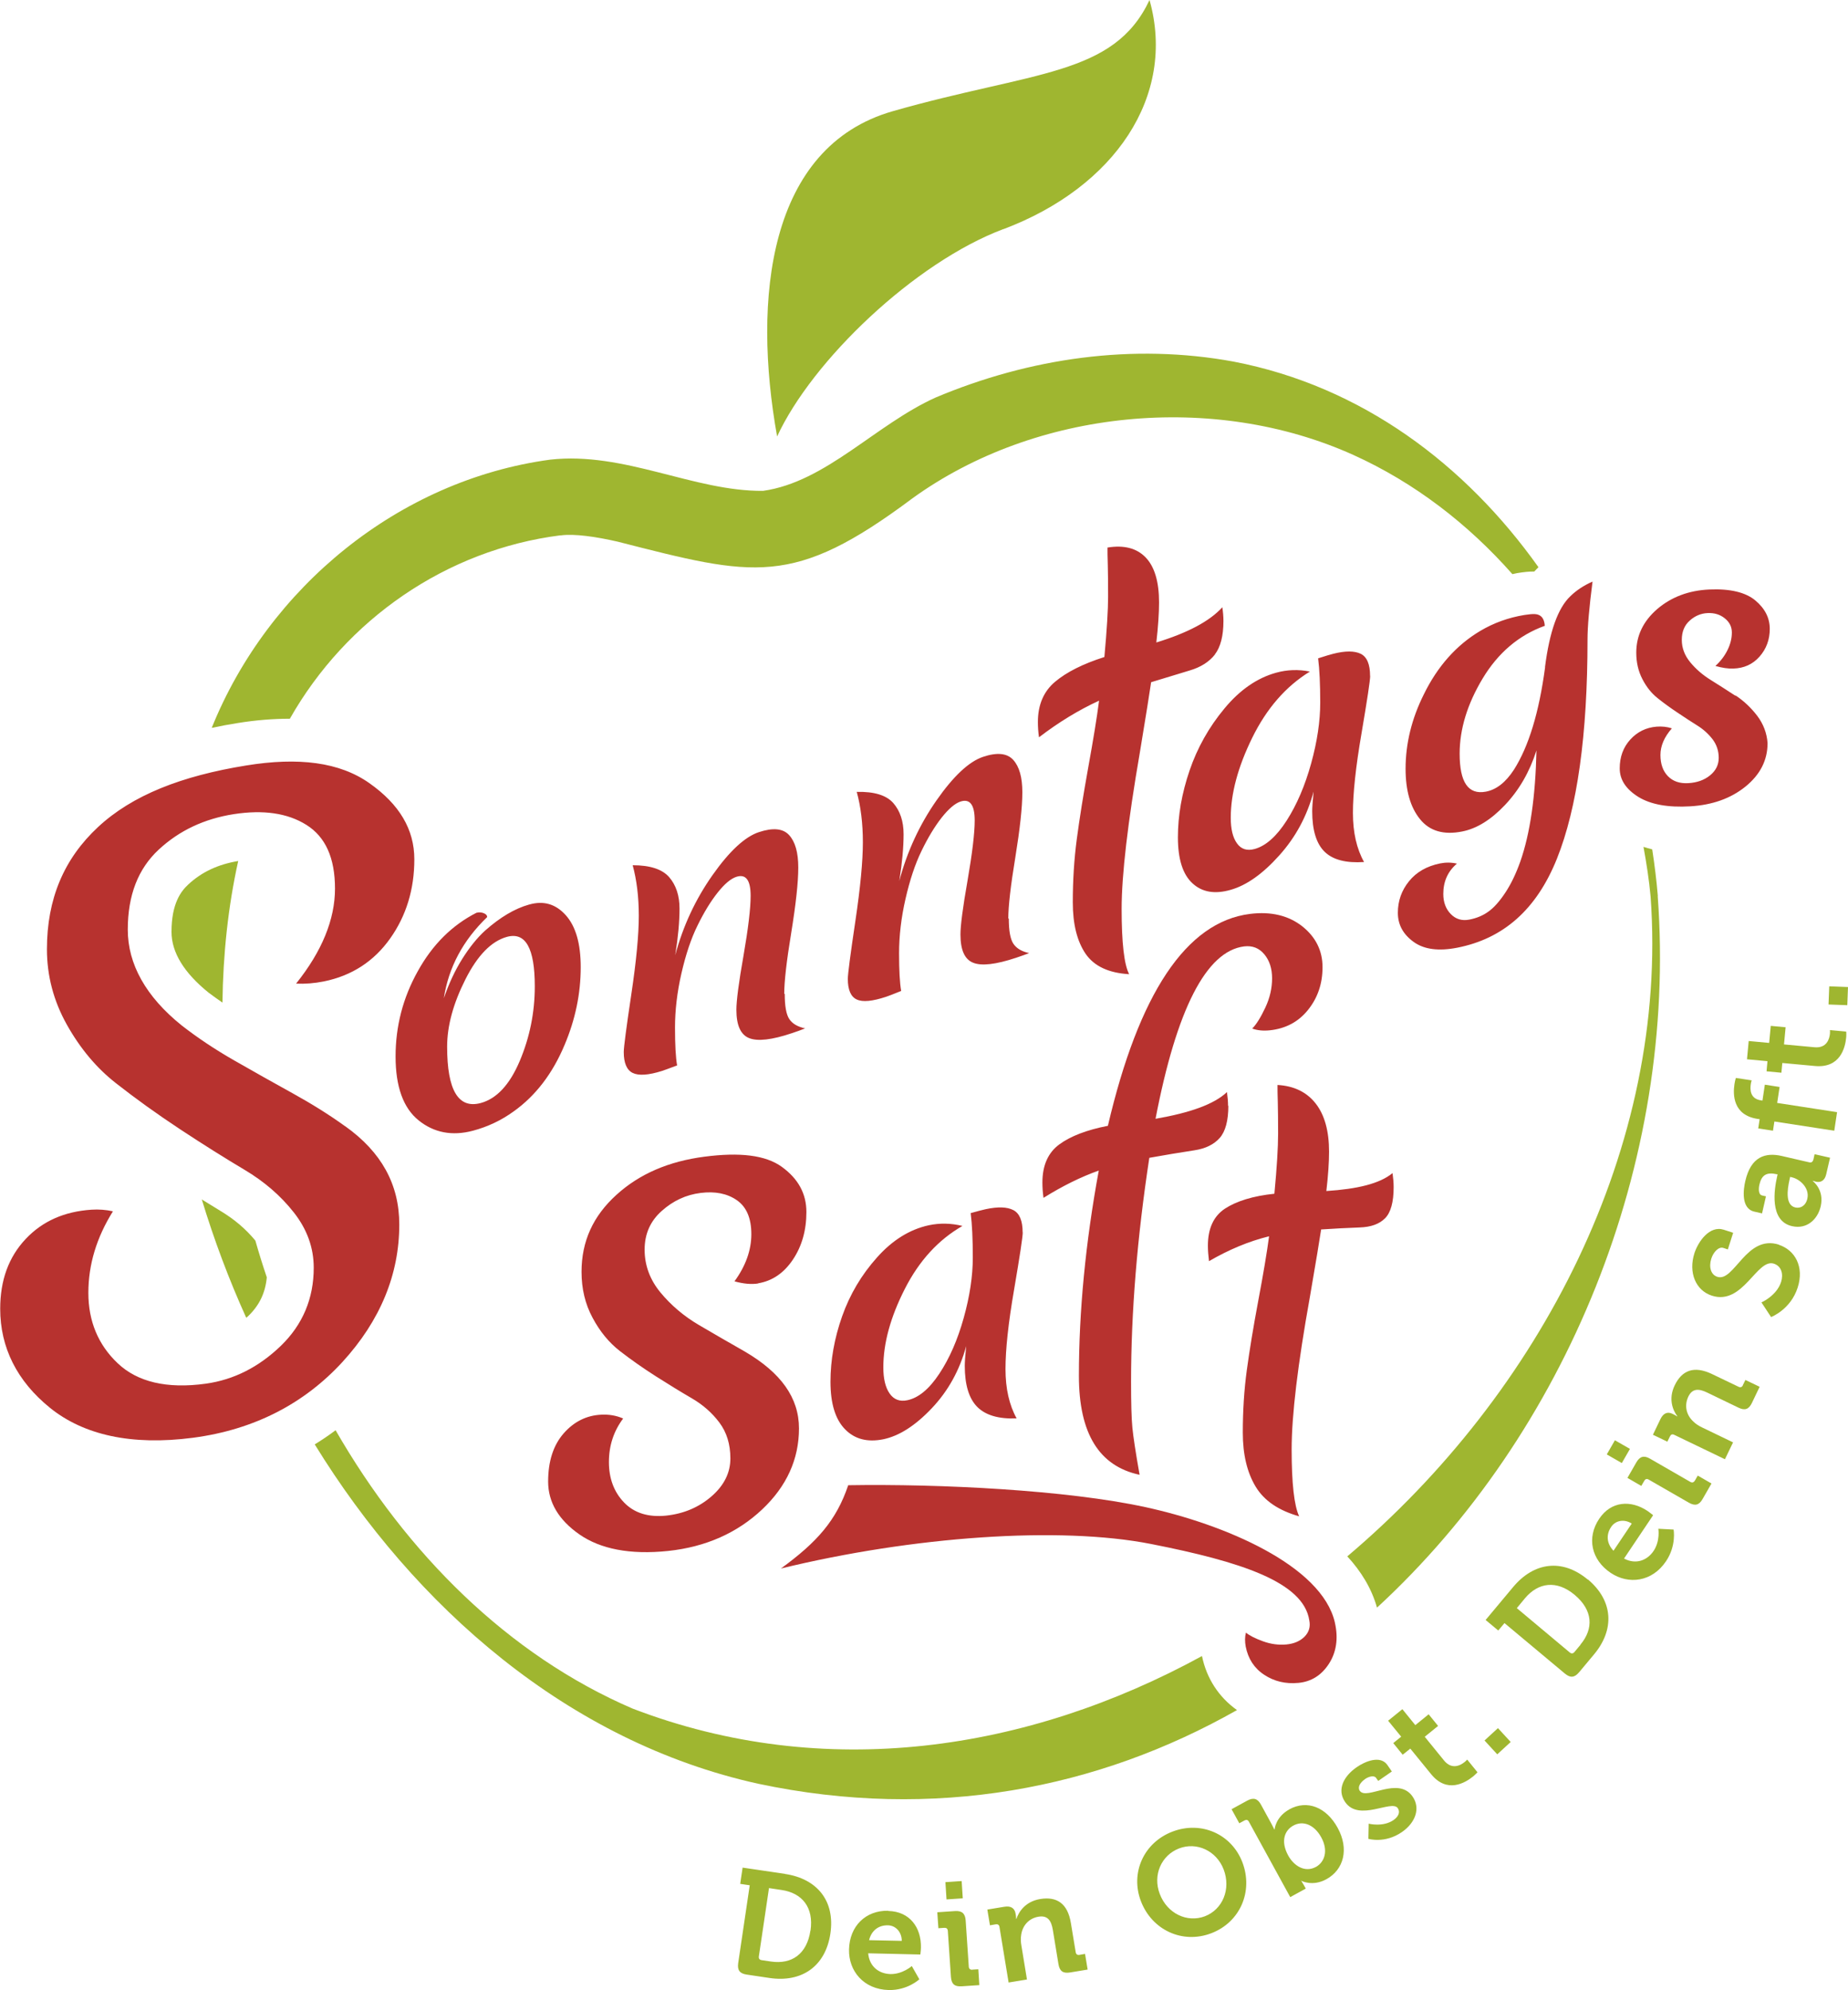
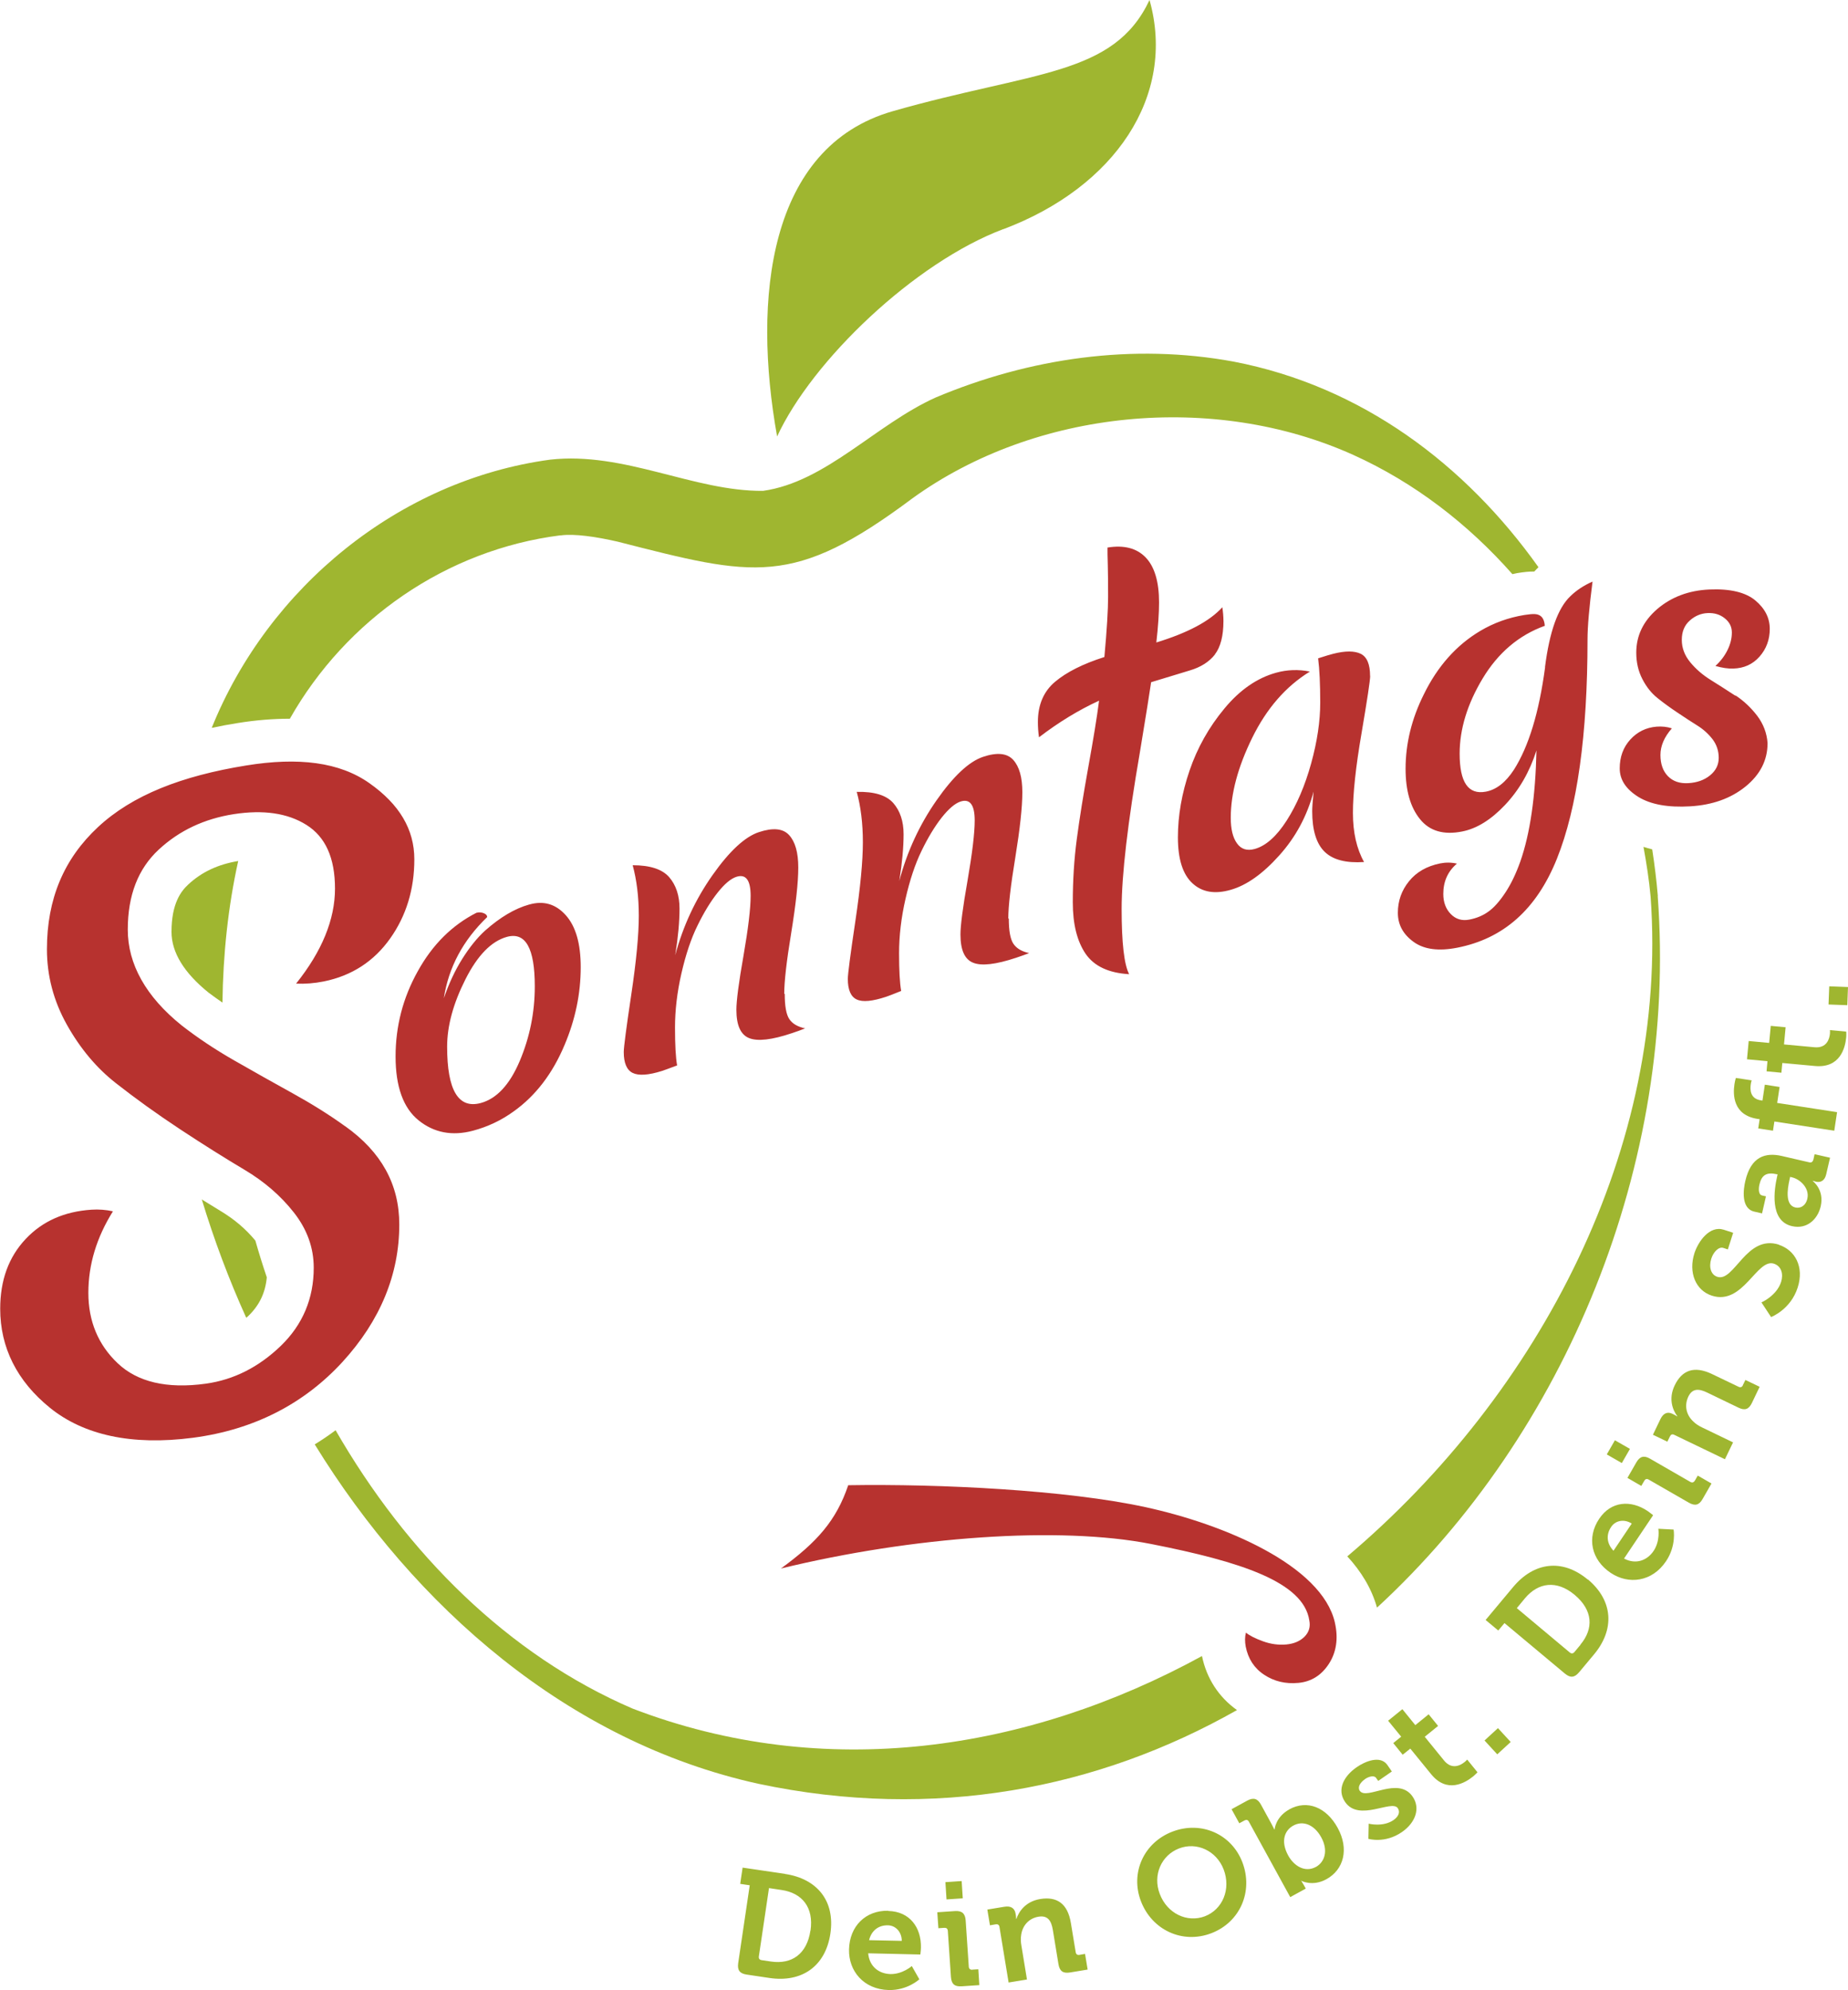
<svg xmlns="http://www.w3.org/2000/svg" id="a" viewBox="0 0 184.25 198.33">
  <defs>
    <style>.f{fill:#9fb630;}.g{fill:#b7322f;}</style>
  </defs>
  <path id="b" class="f" d="M55.9,53.36c1.36-.19,3.53,.13,5.67,.62,13.64,3.48,17.48,4.59,29.38-4.3,12.32-8.91,30.06-10.61,43.96-4.35,6.13,2.77,11.47,6.9,15.88,11.89,.15-.03,.3-.07,.46-.1,.67-.11,1.22-.17,1.72-.16,.13-.15,.28-.29,.42-.43-7.28-10.23-17.61-18.03-30.39-20.49-10.03-1.85-20.34-.37-29.72,3.58-5.99,2.7-10.94,8.42-17.2,9.3-6.92,.06-13.82-3.94-21.23-3.11-15.09,2.04-28.11,12.76-33.74,26.73,.84-.18,1.7-.34,2.59-.48,1.85-.3,3.58-.43,5.2-.43,5.6-9.88,15.59-16.84,26.99-18.28ZM21.96,120.67c-.6-.36-1.22-.75-1.84-1.13,1.22,4.02,2.7,7.97,4.43,11.79,.07-.06,.14-.11,.2-.17,1.13-1.09,1.71-2.34,1.85-3.86-.41-1.21-.79-2.43-1.14-3.66-.94-1.14-2.08-2.12-3.5-2.97Zm.22-20.75c.06-4.81,.56-9.55,1.57-14.11-2,.33-3.64,1.09-4.99,2.35-.71,.66-1.66,1.87-1.66,4.71,0,2.05,1.25,4.09,3.71,6.07,.43,.33,.91,.66,1.37,.98Zm97.65,65.13c-17.35,9.48-37.6,12.58-56.76,5.23-12.42-5.34-22.54-15.46-29.61-27.74-.67,.5-1.36,.97-2.08,1.41,9.95,16.17,25.24,29.64,44.21,33.82,17.6,3.73,33.94,.48,47.74-7.34-1.82-1.3-3.03-3.15-3.49-5.39Zm45.46-75.75c-.13-1.55-.32-3.1-.56-4.65-.3-.07-.58-.16-.87-.25,.3,1.65,.56,3.3,.71,4.97,1.8,24.87-10.97,49.45-30.24,65.74,1.37,1.49,2.42,3.18,2.96,5.11,18.85-17.36,29.96-44.23,27.99-70.9ZM100.04,22.84c11.11-4.18,17.26-13.28,14.57-22.84-3.56,7.59-11.55,7.07-25.59,11.08-12.43,3.55-14.01,18.68-11.54,32.42,3.5-7.57,13.69-17.33,22.56-20.67Z" />
-   <path id="c" class="g" d="M75.57,127.9c1.42-.23,2.58-1.02,3.48-2.36,.9-1.34,1.35-2.93,1.35-4.75,0-1.83-.82-3.32-2.45-4.5-1.63-1.18-4.21-1.47-7.73-1.01-3.52,.46-6.44,1.69-8.76,3.8-2.32,2.1-3.48,4.62-3.48,7.68,0,1.67,.36,3.2,1.1,4.57,.73,1.37,1.64,2.48,2.74,3.33,1.1,.85,2.29,1.69,3.58,2.51,1.29,.82,2.48,1.55,3.58,2.19,1.1,.64,2.01,1.44,2.74,2.41,.73,.97,1.1,2.16,1.1,3.58,0,1.42-.62,2.68-1.87,3.77-1.25,1.09-2.76,1.74-4.54,1.93-1.78,.18-3.18-.26-4.19-1.31-1.01-1.05-1.51-2.4-1.51-4.03s.47-3.07,1.42-4.34c-.69-.3-1.42-.42-2.19-.38-1.46,.07-2.71,.69-3.74,1.86-1.03,1.18-1.55,2.77-1.55,4.81,0,2.04,1.04,3.82,3.13,5.27,2.08,1.44,5.03,2.04,8.83,1.64,3.8-.4,6.93-1.83,9.38-4.14,2.45-2.31,3.67-5.02,3.67-8.07,0-3.06-1.8-5.56-5.41-7.67-1.55-.88-3.07-1.76-4.57-2.64-1.5-.88-2.78-1.97-3.83-3.24-1.05-1.27-1.58-2.7-1.58-4.27,0-1.57,.57-2.85,1.71-3.86,1.14-1.02,2.43-1.61,3.87-1.79,1.44-.18,2.64,.05,3.61,.72,.97,.67,1.45,1.8,1.45,3.39,0,1.59-.56,3.16-1.68,4.7,.9,.25,1.7,.32,2.38,.21Zm26.39-5.07c0-1.17-.31-1.91-.93-2.23-.62-.32-1.53-.35-2.75-.09-.28,.06-.78,.19-1.5,.39,.14,1.11,.21,2.59,.21,4.43s-.3,3.85-.91,6.03c-.61,2.18-1.42,4.03-2.43,5.55-1.01,1.53-2.08,2.41-3.19,2.64-.76,.16-1.35-.07-1.77-.68-.42-.61-.62-1.48-.62-2.6,0-2.4,.71-5,2.14-7.81,1.43-2.81,3.34-4.9,5.75-6.28-1.14-.28-2.26-.3-3.35-.07-1.9,.41-3.63,1.48-5.17,3.21-1.55,1.73-2.71,3.69-3.48,5.87-.77,2.18-1.16,4.36-1.16,6.52,0,2.16,.48,3.74,1.45,4.73,.96,.99,2.23,1.32,3.82,1,1.58-.33,3.19-1.36,4.83-3.09,1.64-1.73,2.78-3.8,3.43-6.19-.1,.97-.14,1.62-.14,1.96,0,1.9,.42,3.27,1.25,4.1,.83,.83,2.14,1.21,3.92,1.14-.74-1.34-1.11-2.98-1.11-4.92,0-1.94,.28-4.58,.86-7.93,.57-3.35,.86-5.24,.86-5.69Zm20.48-12.61c0-.43-.04-.89-.11-1.38-1.28,1.21-3.66,2.06-7.12,2.66,2.1-10.92,5.05-16.7,8.83-17.18,.82-.1,1.49,.16,2.01,.78,.52,.62,.78,1.42,.78,2.4,0,.98-.22,1.95-.67,2.91-.45,.96-.88,1.66-1.31,2.1,.54,.19,1.12,.24,1.77,.17,1.57-.17,2.84-.84,3.8-2.04,.96-1.2,1.44-2.61,1.44-4.25,0-1.64-.68-3.01-2.03-4.08-1.36-1.06-3.09-1.49-5.19-1.23-6.39,.79-11.11,7.99-14.18,21.12-2.11,.41-3.72,1.03-4.84,1.85-1.12,.82-1.69,2.09-1.69,3.8,0,.46,.03,.97,.11,1.53,1.89-1.18,3.73-2.09,5.51-2.72-1.32,7.18-1.98,14.01-1.98,20.46,0,5.75,2.02,9,6.05,9.86-.39-2.21-.63-3.78-.72-4.71-.09-.93-.13-2.45-.13-4.55,0-6.96,.61-14.4,1.82-22.33,1.5-.27,3-.52,4.5-.75,1.11-.17,1.94-.58,2.52-1.23,.57-.65,.86-1.72,.86-3.22Zm16.38,6.71c-1.28,1.04-3.48,1.57-6.58,1.77,.18-1.54,.27-2.85,.27-3.92,0-2.07-.45-3.68-1.34-4.81-.89-1.13-2.16-1.75-3.8-1.84,0,.39,0,.98,.03,1.76,.02,.78,.03,1.83,.03,3.13,0,1.3-.12,3.29-.37,5.95-2.14,.22-3.78,.74-4.92,1.48-1.14,.75-1.71,1.98-1.71,3.7,0,.46,.04,.98,.11,1.54,1.96-1.14,3.96-1.98,5.99-2.48-.21,1.59-.57,3.72-1.07,6.38-.5,2.66-.88,4.98-1.15,6.96-.27,1.98-.4,4.06-.4,6.23,0,2.18,.43,3.97,1.28,5.38,.86,1.42,2.3,2.38,4.34,2.96-.5-1.06-.75-3.29-.75-6.68,0-3.39,.61-8.46,1.82-15.19,.61-3.54,.98-5.78,1.12-6.72,1.28-.09,2.57-.15,3.85-.2,1.11-.04,1.94-.33,2.52-.91,.57-.57,.86-1.61,.86-3.11,0-.43-.04-.89-.11-1.39Z" />
  <path id="d" class="g" d="M34.42,112.25c-1.58-1.14-3.34-2.24-5.26-3.3-1.93-1.06-3.85-2.15-5.78-3.25-1.93-1.1-3.68-2.27-5.26-3.5-3.59-2.88-5.38-6.13-5.38-9.55,0-3.43,1.03-6.07,3.09-7.98,2.06-1.91,4.55-3.07,7.48-3.53,2.93-.45,5.34-.12,7.24,1.07,1.9,1.19,2.85,3.29,2.85,6.35,0,3.06-1.29,6.24-3.88,9.47,.9,.04,1.82-.03,2.77-.22,2.8-.57,5-2.01,6.61-4.28,1.61-2.27,2.41-4.91,2.41-7.89,0-2.98-1.49-5.48-4.47-7.58-2.98-2.11-7.08-2.62-12.3-1.77-6.44,1.04-11.35,2.96-14.76,6.13-3.4,3.16-5.1,7.16-5.1,12.18,0,2.64,.66,5.15,1.98,7.51,1.32,2.36,2.95,4.32,4.91,5.85,1.95,1.53,4.09,3.07,6.41,4.6,2.32,1.53,4.46,2.87,6.41,4.03,1.95,1.16,3.59,2.57,4.91,4.25,1.32,1.68,1.98,3.51,1.98,5.51,0,3.06-1.1,5.67-3.28,7.78-2.19,2.11-4.68,3.38-7.48,3.77-3.9,.54-6.83-.18-8.78-2.03-1.95-1.84-2.93-4.2-2.93-7.02,0-2.82,.82-5.52,2.45-8.13-.69-.15-1.4-.21-2.14-.16-2.69,.18-4.88,1.13-6.57,2.93-1.69,1.8-2.53,4.1-2.53,6.95,0,3.84,1.66,7.2,4.98,9.88,3.32,2.67,8.07,3.78,14.24,2.97,6.17-.81,11.14-3.45,14.91-7.56,3.77-4.12,5.66-8.73,5.66-13.69,0-4.01-1.79-7.23-5.38-9.79Zm18.33-22.1c-1.43,.4-2.89,1.27-4.39,2.6-.78,.71-1.54,1.65-2.27,2.81-.73,1.16-1.34,2.48-1.84,3.93,.48-3.1,1.92-5.78,4.32-8.09,0-.17-.11-.3-.34-.39-.23-.09-.47-.11-.73-.04-2.43,1.24-4.38,3.17-5.85,5.83-1.48,2.65-2.21,5.48-2.21,8.49s.77,5.14,2.3,6.37c1.53,1.23,3.34,1.58,5.41,1.03,1.47-.39,2.83-1.03,4.07-1.93,2.19-1.56,3.88-3.78,5.07-6.62,1.07-2.53,1.61-5.11,1.61-7.75,0-2.36-.5-4.08-1.5-5.19-1-1.11-2.21-1.46-3.64-1.05Zm-.93,15.59c-1,2.36-2.3,3.76-3.89,4.19-2.24,.6-3.35-1.29-3.35-5.62,0-2.07,.61-4.3,1.82-6.7,1.21-2.4,2.59-3.81,4.14-4.24,1.86-.51,2.78,1.12,2.78,4.93,0,2.59-.5,5.07-1.5,7.44Zm26.37-6.69c0-1.22,.23-3.26,.7-6.1,.46-2.84,.7-5.01,.7-6.49,0-1.49-.3-2.56-.91-3.23-.61-.67-1.61-.76-3.01-.3-1.4,.46-2.95,1.9-4.64,4.3-1.69,2.4-2.93,5.06-3.71,7.97,.29-1.8,.43-3.35,.43-4.65,0-1.3-.35-2.34-1.03-3.13-.69-.79-1.9-1.19-3.64-1.19,.4,1.47,.61,3.15,.61,5.04,0,1.89-.25,4.51-.75,7.85-.5,3.34-.75,5.25-.75,5.73,0,1.09,.3,1.79,.89,2.08,.59,.29,1.57,.23,2.93-.2,.24-.08,.74-.26,1.5-.55-.14-.79-.21-2.04-.21-3.77,0-1.72,.21-3.52,.64-5.4,.43-1.87,.96-3.47,1.61-4.78,.64-1.31,1.31-2.4,2-3.27,.69-.87,1.31-1.39,1.86-1.57,.95-.31,1.43,.31,1.43,1.89,0,1.26-.24,3.25-.71,5.96-.48,2.71-.71,4.51-.71,5.39,0,1.55,.42,2.49,1.27,2.83,.84,.34,2.27,.18,4.26-.49,.57-.19,1.01-.35,1.32-.48-.74-.16-1.26-.46-1.57-.92-.31-.46-.46-1.3-.46-2.52Zm22.34-7.5c0-1.22,.23-3.26,.7-6.1,.46-2.84,.7-5,.7-6.49,0-1.49-.3-2.56-.91-3.23-.61-.67-1.61-.77-3.01-.3-1.4,.47-2.95,1.92-4.64,4.34-1.69,2.42-2.93,5.1-3.71,8.03,.29-1.81,.43-3.36,.43-4.66,0-1.3-.35-2.33-1.03-3.11-.69-.78-1.9-1.15-3.64-1.11,.4,1.46,.61,3.13,.61,5.02,0,1.89-.25,4.52-.75,7.87-.5,3.36-.75,5.27-.75,5.75,0,1.09,.3,1.78,.89,2.05,.59,.28,1.57,.18,2.93-.27,.24-.08,.74-.27,1.5-.58-.14-.78-.21-2.04-.21-3.76,0-1.72,.21-3.53,.64-5.41,.43-1.88,.96-3.48,1.61-4.81,.64-1.32,1.31-2.42,2-3.3,.69-.87,1.31-1.4,1.86-1.59,.95-.32,1.43,.31,1.43,1.88,0,1.26-.24,3.25-.71,5.97-.48,2.72-.71,4.52-.71,5.39,0,1.55,.42,2.49,1.27,2.82,.84,.34,2.27,.17,4.26-.49,.57-.19,1.01-.35,1.32-.47-.74-.16-1.26-.47-1.57-.93-.31-.46-.46-1.3-.46-2.52Zm20.59-26.32c.57-.74,.86-1.85,.86-3.35,0-.43-.04-.88-.11-1.36-1.28,1.41-3.48,2.56-6.58,3.51,.18-1.59,.27-2.92,.27-3.99,0-2.07-.45-3.57-1.34-4.49-.89-.92-2.16-1.25-3.8-.98,0,.39,0,.98,.03,1.76,.02,.78,.03,1.82,.03,3.12,0,1.3-.12,3.31-.37,6.03-2.14,.68-3.78,1.51-4.92,2.47-1.14,.96-1.71,2.3-1.71,4.01,0,.46,.03,.97,.11,1.52,1.96-1.5,3.96-2.72,5.99-3.65-.21,1.64-.57,3.84-1.07,6.6-.5,2.77-.88,5.16-1.15,7.19-.27,2.03-.4,4.14-.4,6.31,0,2.18,.43,3.88,1.28,5.13,.86,1.24,2.3,1.91,4.34,2.03-.5-.95-.75-3.12-.75-6.51,0-3.39,.61-8.59,1.82-15.61,.61-3.68,.98-6.01,1.12-6.98,1.28-.39,2.57-.78,3.85-1.17,1.11-.33,1.94-.86,2.52-1.6Zm15.48,2.14c0-1.17-.31-1.9-.93-2.21-.62-.3-1.53-.31-2.75,0-.29,.07-.78,.22-1.5,.45,.14,1.11,.21,2.58,.21,4.42,0,1.84-.3,3.87-.91,6.07-.61,2.2-1.42,4.09-2.43,5.67-1.01,1.58-2.08,2.53-3.19,2.84-.76,.21-1.35,.03-1.77-.56-.42-.58-.62-1.43-.62-2.55,0-2.4,.71-5.06,2.14-7.97,1.43-2.91,3.34-5.12,5.75-6.6-1.14-.23-2.26-.19-3.35,.11-1.9,.52-3.63,1.71-5.17,3.57-1.55,1.86-2.71,3.93-3.48,6.19-.77,2.26-1.16,4.48-1.16,6.65,0,2.16,.48,3.69,1.45,4.58,.96,.89,2.23,1.11,3.82,.65,1.58-.45,3.19-1.59,4.83-3.42,1.64-1.82,2.78-3.94,3.43-6.37-.1,.98-.14,1.63-.14,1.96,0,1.9,.42,3.25,1.25,4.05,.83,.8,2.14,1.13,3.92,1.01-.74-1.32-1.11-2.95-1.11-4.89,0-1.94,.28-4.59,.86-7.95,.57-3.36,.86-5.26,.86-5.72Zm17.45-.87c-.6,4.49-1.63,7.88-3.1,10.2-.83,1.28-1.77,2.01-2.82,2.2-1.74,.32-2.6-.93-2.6-3.79,0-2.45,.77-4.96,2.3-7.5,1.53-2.54,3.6-4.31,6.19-5.24-.05-.75-.38-1.14-1-1.17-.24-.01-.58,.02-1.03,.09-1.59,.26-3.06,.79-4.39,1.58-2.4,1.42-4.28,3.55-5.64,6.33-1.21,2.42-1.82,4.9-1.82,7.42,0,2.16,.48,3.84,1.44,5.02,.96,1.19,2.36,1.59,4.19,1.23,1.45-.28,2.88-1.16,4.28-2.64,1.4-1.48,2.45-3.28,3.14-5.44-.1,4.58-.63,8.27-1.61,11.07-.43,1.21-.93,2.25-1.5,3.11-.57,.86-1.13,1.49-1.68,1.88-.55,.4-1.18,.66-1.91,.8-.73,.14-1.34-.04-1.84-.55-.5-.51-.75-1.18-.75-2.01,0-1.24,.45-2.25,1.36-3.02-.57-.13-1.13-.13-1.68-.02-1.33,.27-2.37,.87-3.1,1.78-.74,.91-1.11,1.96-1.11,3.14,0,1.18,.52,2.14,1.57,2.9,1.05,.76,2.5,.94,4.35,.58,4.59-.9,7.9-3.79,9.94-8.87,2.03-5.07,3.05-12.34,3.05-21.85,0-1.28,.17-3.21,.5-5.77-.88,.39-1.62,.88-2.21,1.46-1.24,1.17-2.08,3.53-2.53,7.07Zm18.96,2.83c-.82-.54-1.64-1.06-2.44-1.56-.81-.5-1.49-1.09-2.05-1.77-.56-.68-.84-1.42-.84-2.23,0-.81,.26-1.45,.79-1.92,.52-.47,1.12-.72,1.78-.75,.67-.03,1.24,.14,1.71,.52,.48,.38,.71,.85,.71,1.42,0,.57-.14,1.15-.43,1.74-.29,.59-.69,1.12-1.21,1.59,.67,.19,1.26,.28,1.78,.26,1.07-.03,1.94-.42,2.62-1.19,.68-.77,1.02-1.69,1.02-2.77,0-1.08-.48-2.03-1.44-2.83-.96-.8-2.49-1.18-4.57-1.09-2.08,.09-3.82,.76-5.21,1.95-1.39,1.2-2.09,2.65-2.09,4.34,0,.98,.2,1.85,.61,2.64,.4,.78,.91,1.42,1.52,1.9,.61,.49,1.27,.97,1.98,1.44,.71,.48,1.37,.91,1.98,1.29,.61,.38,1.11,.84,1.52,1.37,.4,.53,.61,1.15,.61,1.85,0,.7-.29,1.28-.87,1.75-.58,.47-1.3,.72-2.16,.77-.86,.05-1.53-.18-2.03-.69-.5-.51-.75-1.22-.75-2.12,0-.9,.38-1.79,1.14-2.65-.48-.16-.99-.21-1.53-.17-1.05,.09-1.92,.52-2.62,1.29-.7,.77-1.05,1.73-1.05,2.87,0,1.14,.63,2.08,1.87,2.85,1.25,.76,2.97,1.06,5.16,.93,2.19-.13,4.02-.77,5.5-1.96,1.47-1.19,2.21-2.63,2.21-4.34-.07-1-.42-1.91-1.03-2.72-.62-.81-1.34-1.49-2.16-2.03Z" />
-   <path class="g" d="M133.09,161.7c-1.31-5.68-11-9.79-18.91-11.5-7.82-1.7-20.44-2.33-29.61-2.18-1.19,3.52-3.11,5.68-6.71,8.3,13.1-3.19,27.77-4.25,36.92-2.44,8.88,1.75,15.18,3.77,15.76,7.61,.13,.63-.03,1.17-.47,1.62-.45,.45-1.06,.71-1.82,.78-.76,.07-1.53-.03-2.31-.31-.78-.28-1.35-.57-1.72-.87-.11,.43-.11,.89-.02,1.39,.24,1.21,.84,2.15,1.84,2.81,1,.66,2.13,.93,3.41,.81,1.28-.12,2.29-.75,3.03-1.88,.74-1.13,.98-2.52,.61-4.13Z" />
+   <path class="g" d="M133.09,161.7c-1.31-5.68-11-9.79-18.91-11.5-7.82-1.7-20.44-2.33-29.61-2.18-1.19,3.52-3.11,5.68-6.71,8.3,13.1-3.19,27.77-4.25,36.92-2.44,8.88,1.75,15.18,3.77,15.76,7.61,.13,.63-.03,1.17-.47,1.62-.45,.45-1.06,.71-1.82,.78-.76,.07-1.53-.03-2.31-.31-.78-.28-1.35-.57-1.72-.87-.11,.43-.11,.89-.02,1.39,.24,1.21,.84,2.15,1.84,2.81,1,.66,2.13,.93,3.41,.81,1.28-.12,2.29-.75,3.03-1.88,.74-1.13,.98-2.52,.61-4.13" />
  <path id="e" class="f" d="M78.26,186.75l-4.22-.62-.24,1.62,.95,.14-1.15,7.76c-.1,.7,.15,1.04,.85,1.14l2.28,.34c3.2,.47,5.57-1.15,6.06-4.42s-1.33-5.48-4.53-5.95Zm2.54,5.66c-.35,2.34-1.86,3.38-3.93,3.08l-.94-.14c-.2-.03-.3-.16-.27-.37l1.01-6.81,1.26,.19c2.05,.3,3.22,1.74,2.88,4.05Zm7.76-1.98c-2.26-.05-3.86,1.54-3.91,3.86-.05,2.14,1.46,3.98,3.96,4.04,1.88,.04,3.05-1.07,3.05-1.07l-.75-1.32s-.92,.82-2.13,.8c-1.14-.03-2.1-.74-2.22-2.07l5.2,.12s.06-.47,.06-.69c.04-1.99-1.1-3.6-3.26-3.65Zm-1.91,2.93c.23-.94,.92-1.5,1.88-1.48,.77,.02,1.37,.65,1.38,1.55l-3.27-.07Zm10.29,2.95c-.21,.01-.33-.1-.35-.3l-.31-4.61c-.05-.69-.36-.98-1.05-.94l-1.78,.12,.11,1.59,.59-.04c.21-.01,.33,.08,.35,.3l.31,4.59c.05,.71,.36,.98,1.05,.94l1.78-.12-.1-1.58-.59,.04Zm-.95-7.12l-.11-1.72-1.62,.11,.11,1.72,1.62-.11Zm11.63,5.64c-.2,.03-.34-.06-.37-.27l-.48-2.9c-.32-1.97-1.41-2.67-3.06-2.4-1.5,.25-2.15,1.3-2.37,1.98h-.03s0-.16-.02-.32l-.04-.22c-.09-.52-.46-.78-1.11-.67l-1.7,.28,.26,1.57,.58-.1c.2-.03,.34,.05,.37,.27l.91,5.53,1.83-.3-.56-3.41c-.06-.35-.07-.69-.02-1.01,.12-.93,.75-1.68,1.74-1.84,.93-.15,1.27,.42,1.42,1.32l.56,3.41c.12,.7,.45,.94,1.15,.83l1.76-.29-.26-1.56-.58,.1Zm9.28-12.29c-2.88,1.1-4.22,4.13-3.15,6.93,1.1,2.88,4.14,4.3,7.02,3.2,2.88-1.1,4.2-4.18,3.1-7.07-1.07-2.8-4.09-4.16-6.97-3.06Zm3.23,8.44c-1.77,.67-3.76-.27-4.5-2.23-.72-1.88,.16-3.85,1.92-4.53s3.73,.22,4.45,2.09c.75,1.96-.1,3.99-1.87,4.67Zm8.43-10.66c-1.4,.77-1.48,2.01-1.48,2.01h-.03s-.1-.23-.28-.56l-1.05-1.92c-.33-.61-.75-.73-1.36-.4l-1.57,.86,.77,1.4,.52-.28c.18-.1,.33-.07,.44,.13l4.12,7.51,1.55-.85-.19-.34c-.14-.26-.27-.43-.27-.43h.03s1.11,.59,2.48-.16c1.75-.96,2.28-3.02,1.13-5.12-1.12-2.05-3.03-2.83-4.82-1.85Zm2.64,5.74c-1.1,.6-2.2-.11-2.76-1.13-.8-1.46-.34-2.53,.51-2.99,.97-.53,2.09-.09,2.78,1.17,.72,1.31,.36,2.46-.54,2.96Zm4.38-7.57c-.25-.36,0-.82,.54-1.2,.34-.23,.88-.39,1.08-.1l.21,.3,1.36-.94-.44-.64c-.7-1.01-2.23-.37-3.06,.21-1.29,.89-2.01,2.23-1.16,3.47,1.38,2.01,4.64-.26,5.25,.61,.28,.41,.05,.86-.42,1.19-1.06,.73-2.48,.36-2.48,.36l-.03,1.51s1.64,.5,3.34-.67c1.35-.93,1.88-2.37,1.07-3.54-1.43-2.07-4.59,.4-5.26-.57Zm10.44-2.88c-.4,.33-1.27,.8-2.05-.16l-1.92-2.36,1.33-1.08-.94-1.16-1.33,1.08-1.29-1.59-1.42,1.15,1.3,1.59-.79,.64,.94,1.16,.76-.61,2.07,2.54c1.59,1.96,3.4,.88,4.21,.22,.26-.22,.42-.4,.42-.4l-1.03-1.27s-.08,.11-.24,.24Zm1.99-2.15l1.27,1.38,1.34-1.23-1.27-1.38-1.34,1.23Zm10.29-16.04c-2.54-2.12-5.37-1.73-7.44,.75l-2.74,3.28,1.26,1.05,.62-.74,6.02,5.03c.54,.45,.96,.42,1.42-.13l1.48-1.77c2.08-2.48,1.93-5.35-.6-7.48Zm-.72,6.5l-.61,.73c-.13,.16-.3,.17-.46,.04l-5.28-4.42,.81-.98c1.33-1.59,3.17-1.84,4.96-.34,1.81,1.52,1.92,3.35,.57,4.96Zm7.76-11.56s.2,1.22-.48,2.22c-.64,.94-1.76,1.37-2.94,.75l2.9-4.32s-.37-.3-.55-.42c-1.66-1.11-3.63-1.01-4.83,.78-1.26,1.88-.79,4.08,1.14,5.38,1.78,1.2,4.14,.92,5.53-1.16,1.05-1.56,.75-3.15,.75-3.15l-1.52-.08Zm-4.7-.19c.43-.64,1.29-.81,2.05-.33l-1.82,2.71c-.67-.7-.77-1.59-.23-2.38Zm8.33-4.6c-.1,.18-.26,.22-.44,.12l-4.01-2.31c-.6-.35-1.02-.25-1.37,.36l-.89,1.55,1.38,.8,.3-.51c.1-.18,.25-.23,.44-.12l4,2.3c.62,.35,1.02,.25,1.37-.36l.89-1.55-1.37-.79-.29,.51Zm-6.46-3.17l-1.5-.86-.81,1.41,1.5,.86,.81-1.41Zm11.26-6.34c-.09,.19-.25,.24-.43,.15l-2.65-1.27c-1.8-.86-3-.37-3.72,1.13-.66,1.37-.17,2.5,.26,3.07v.03s-.15-.1-.29-.17l-.2-.1c-.48-.23-.9-.07-1.19,.53l-.75,1.56,1.44,.69,.26-.53c.09-.19,.23-.25,.43-.15l5.05,2.43,.81-1.68-3.11-1.5c-.32-.15-.61-.34-.84-.57-.7-.63-.94-1.58-.51-2.49,.41-.85,1.07-.8,1.89-.4l3.11,1.5c.64,.31,1.03,.17,1.34-.47l.77-1.61-1.42-.68-.26,.53Zm3.61-14.01c-3.28-1.06-4.46,3.75-6.16,3.2-.63-.2-.87-.96-.6-1.81,.21-.66,.74-1.22,1.2-1.07l.45,.15,.53-1.66-.93-.3c-1.42-.46-2.55,1.17-2.93,2.33-.62,1.93,.12,3.72,1.74,4.24,3.11,1,4.48-3.74,6.18-3.19,.77,.25,.96,1.06,.72,1.82-.45,1.39-1.96,2.04-1.96,2.04l.96,1.46s1.94-.73,2.65-2.93c.68-2.1-.28-3.75-1.87-4.27Zm3.4-8.45c-.05,.2-.19,.29-.39,.24l-2.73-.63c-1.64-.38-3.09,.05-3.65,2.5-.18,.76-.47,2.72,.89,3.04l.78,.18,.39-1.7-.39-.09c-.4-.09-.34-.76-.26-1.09,.22-.94,.7-1.26,1.75-1.02h.06l-.05,.24c-.27,1.19-.81,4.41,1.49,4.93,1.47,.34,2.56-.67,2.86-1.98,.38-1.66-.79-2.51-.79-2.51v-.03s.13,.04,.32,.09c.43,.1,.87-.07,1.02-.75l.38-1.64-1.54-.35-.13,.58Zm-.58,3.85c-.17,.75-.71,1-1.2,.89-1.02-.23-.8-1.78-.59-2.73l.07-.32,.17,.04c.89,.21,1.77,1.13,1.55,2.11Zm-2.77-11.12l-1.47-.23-.24,1.59-.17-.03c-1.08-.17-1.07-1.09-.99-1.62,.03-.22,.09-.37,.09-.37l-1.58-.24s-.08,.24-.14,.62c-.16,1.04-.15,3.08,2.29,3.46l.22,.03-.14,.92,1.47,.23,.14-.92,5.97,.92,.28-1.85-5.97-.92,.24-1.59Zm5.02-5.65s.02,.13,0,.34c-.05,.51-.31,1.47-1.55,1.35l-3.03-.28,.16-1.71-1.48-.14-.16,1.7-2.04-.19-.17,1.82,2.04,.19-.09,1.01,1.48,.14,.09-.97,3.26,.3c2.51,.23,3.01-1.81,3.11-2.85,.03-.34,0-.58,0-.58l-1.63-.15Zm-.07-4.38l-.07,1.81,1.87,.07,.07-1.81-1.87-.07Z" />
</svg>